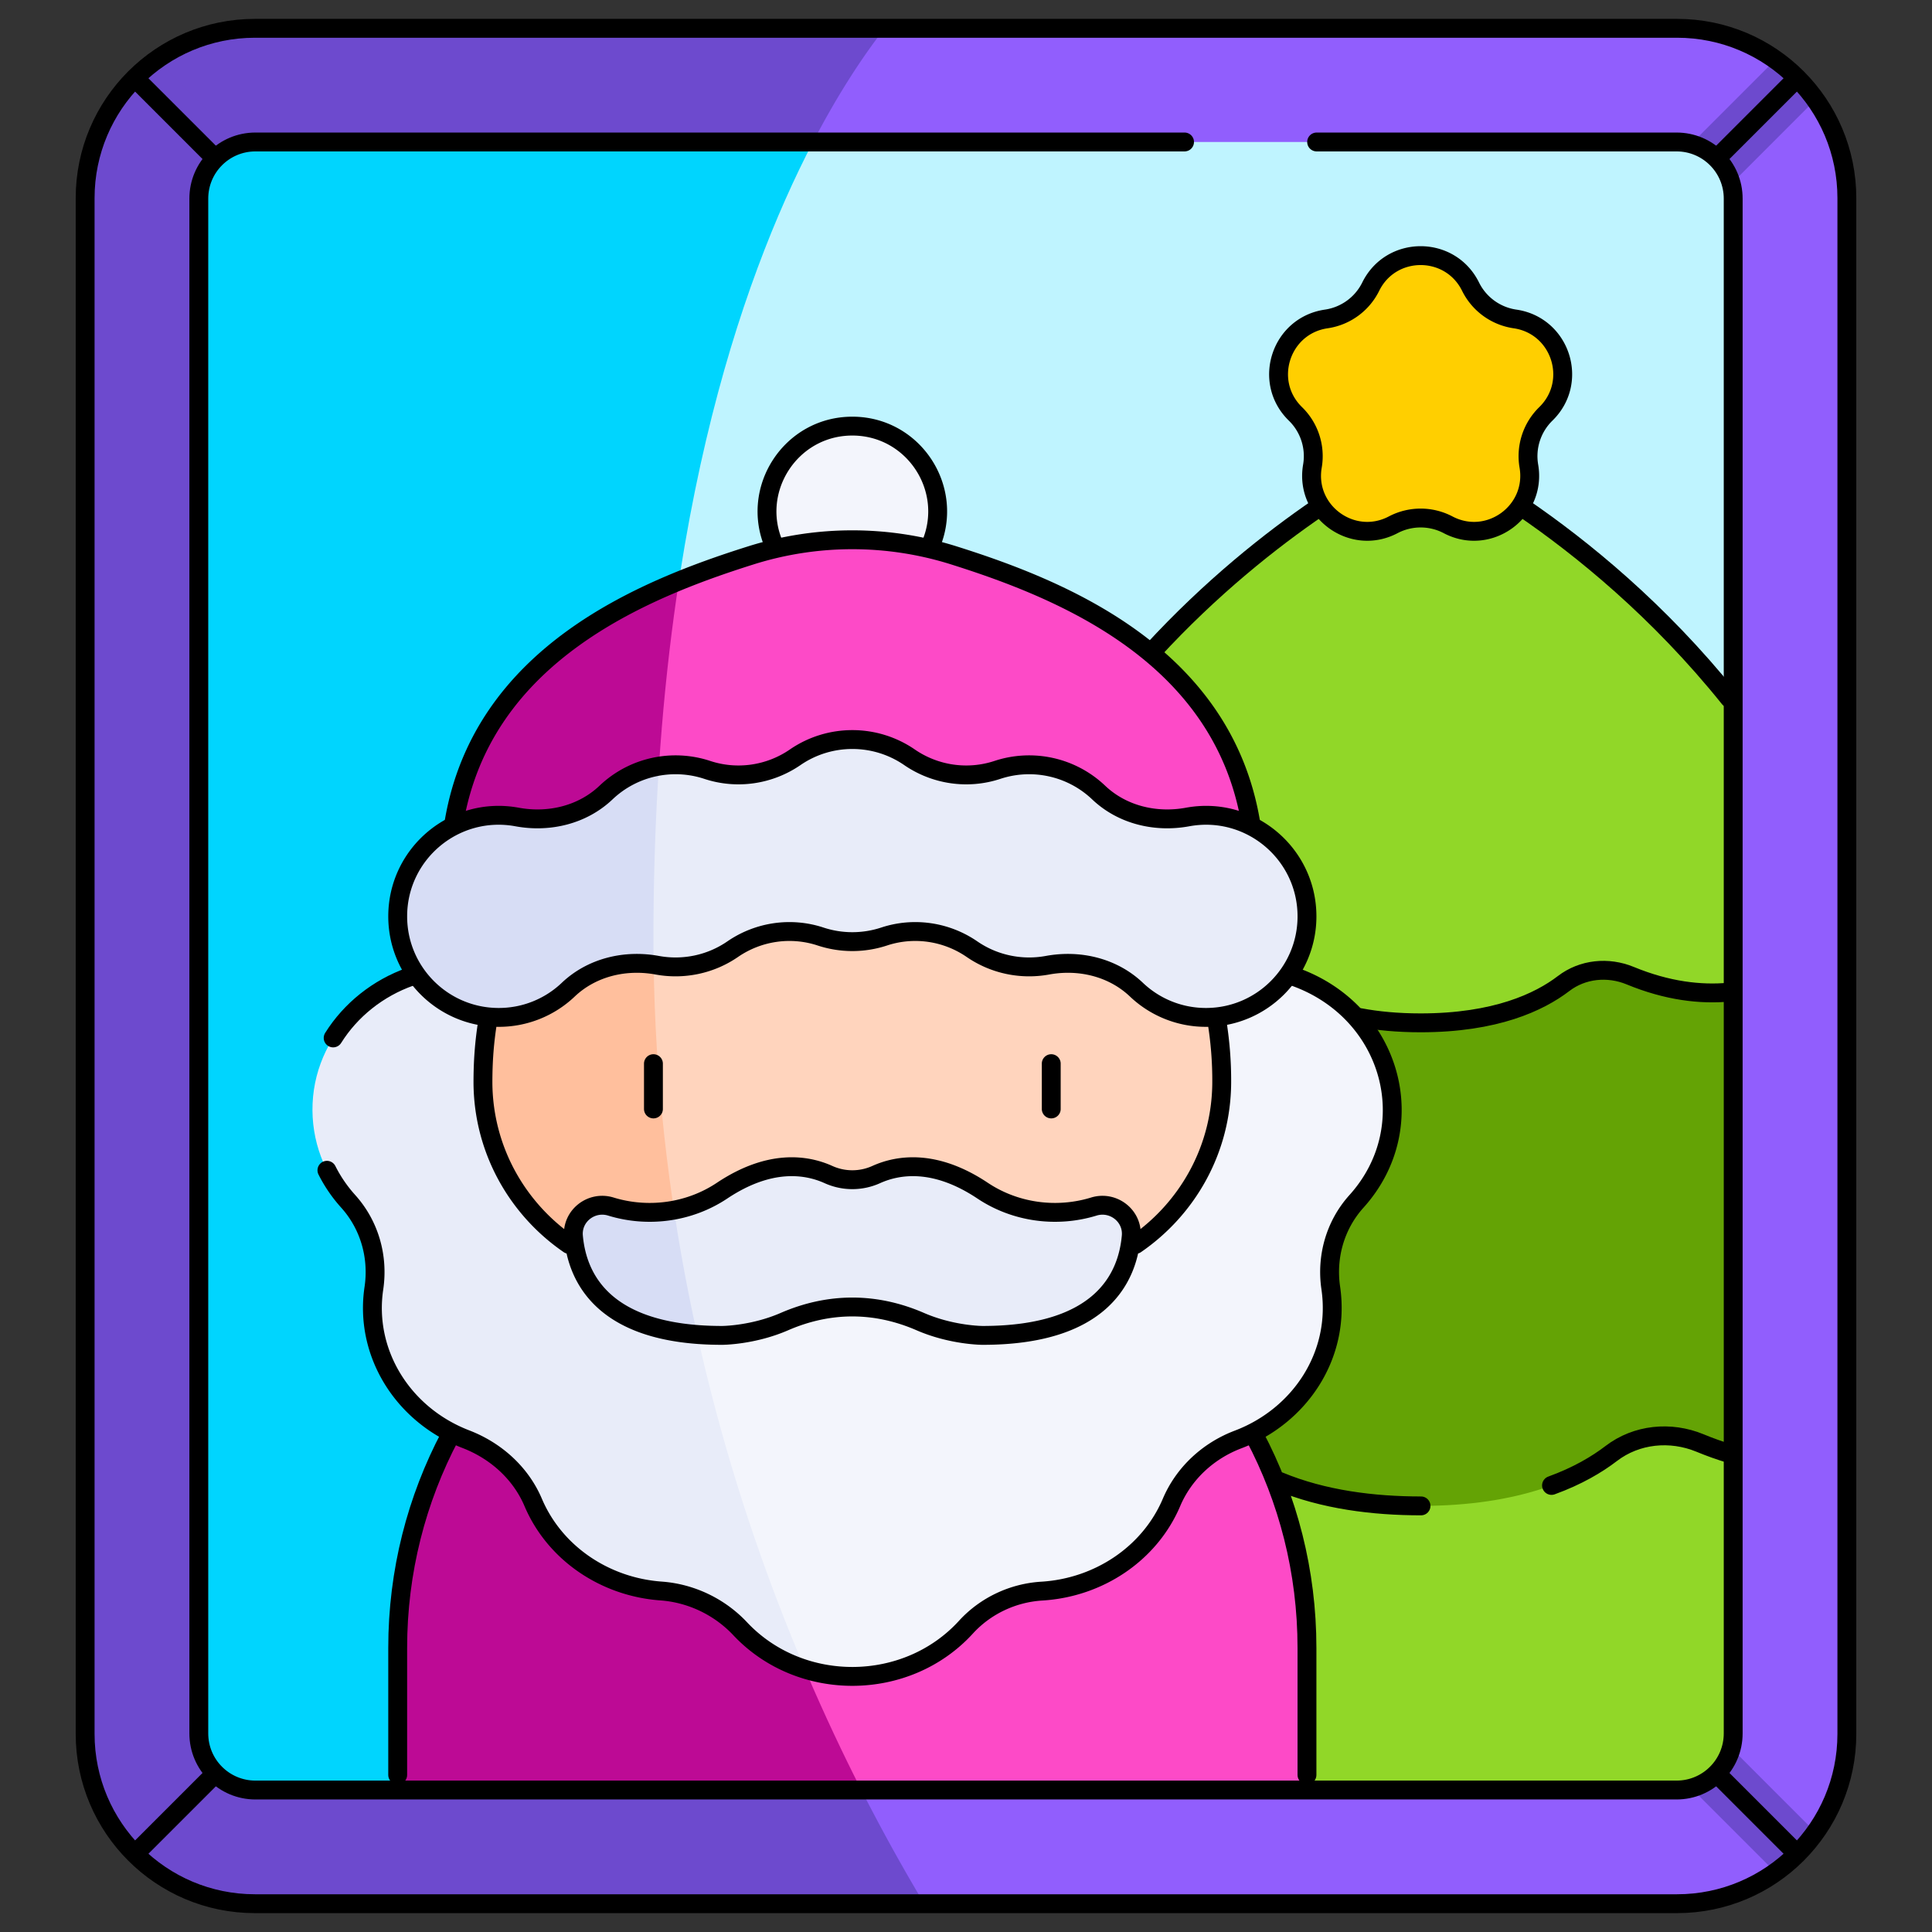
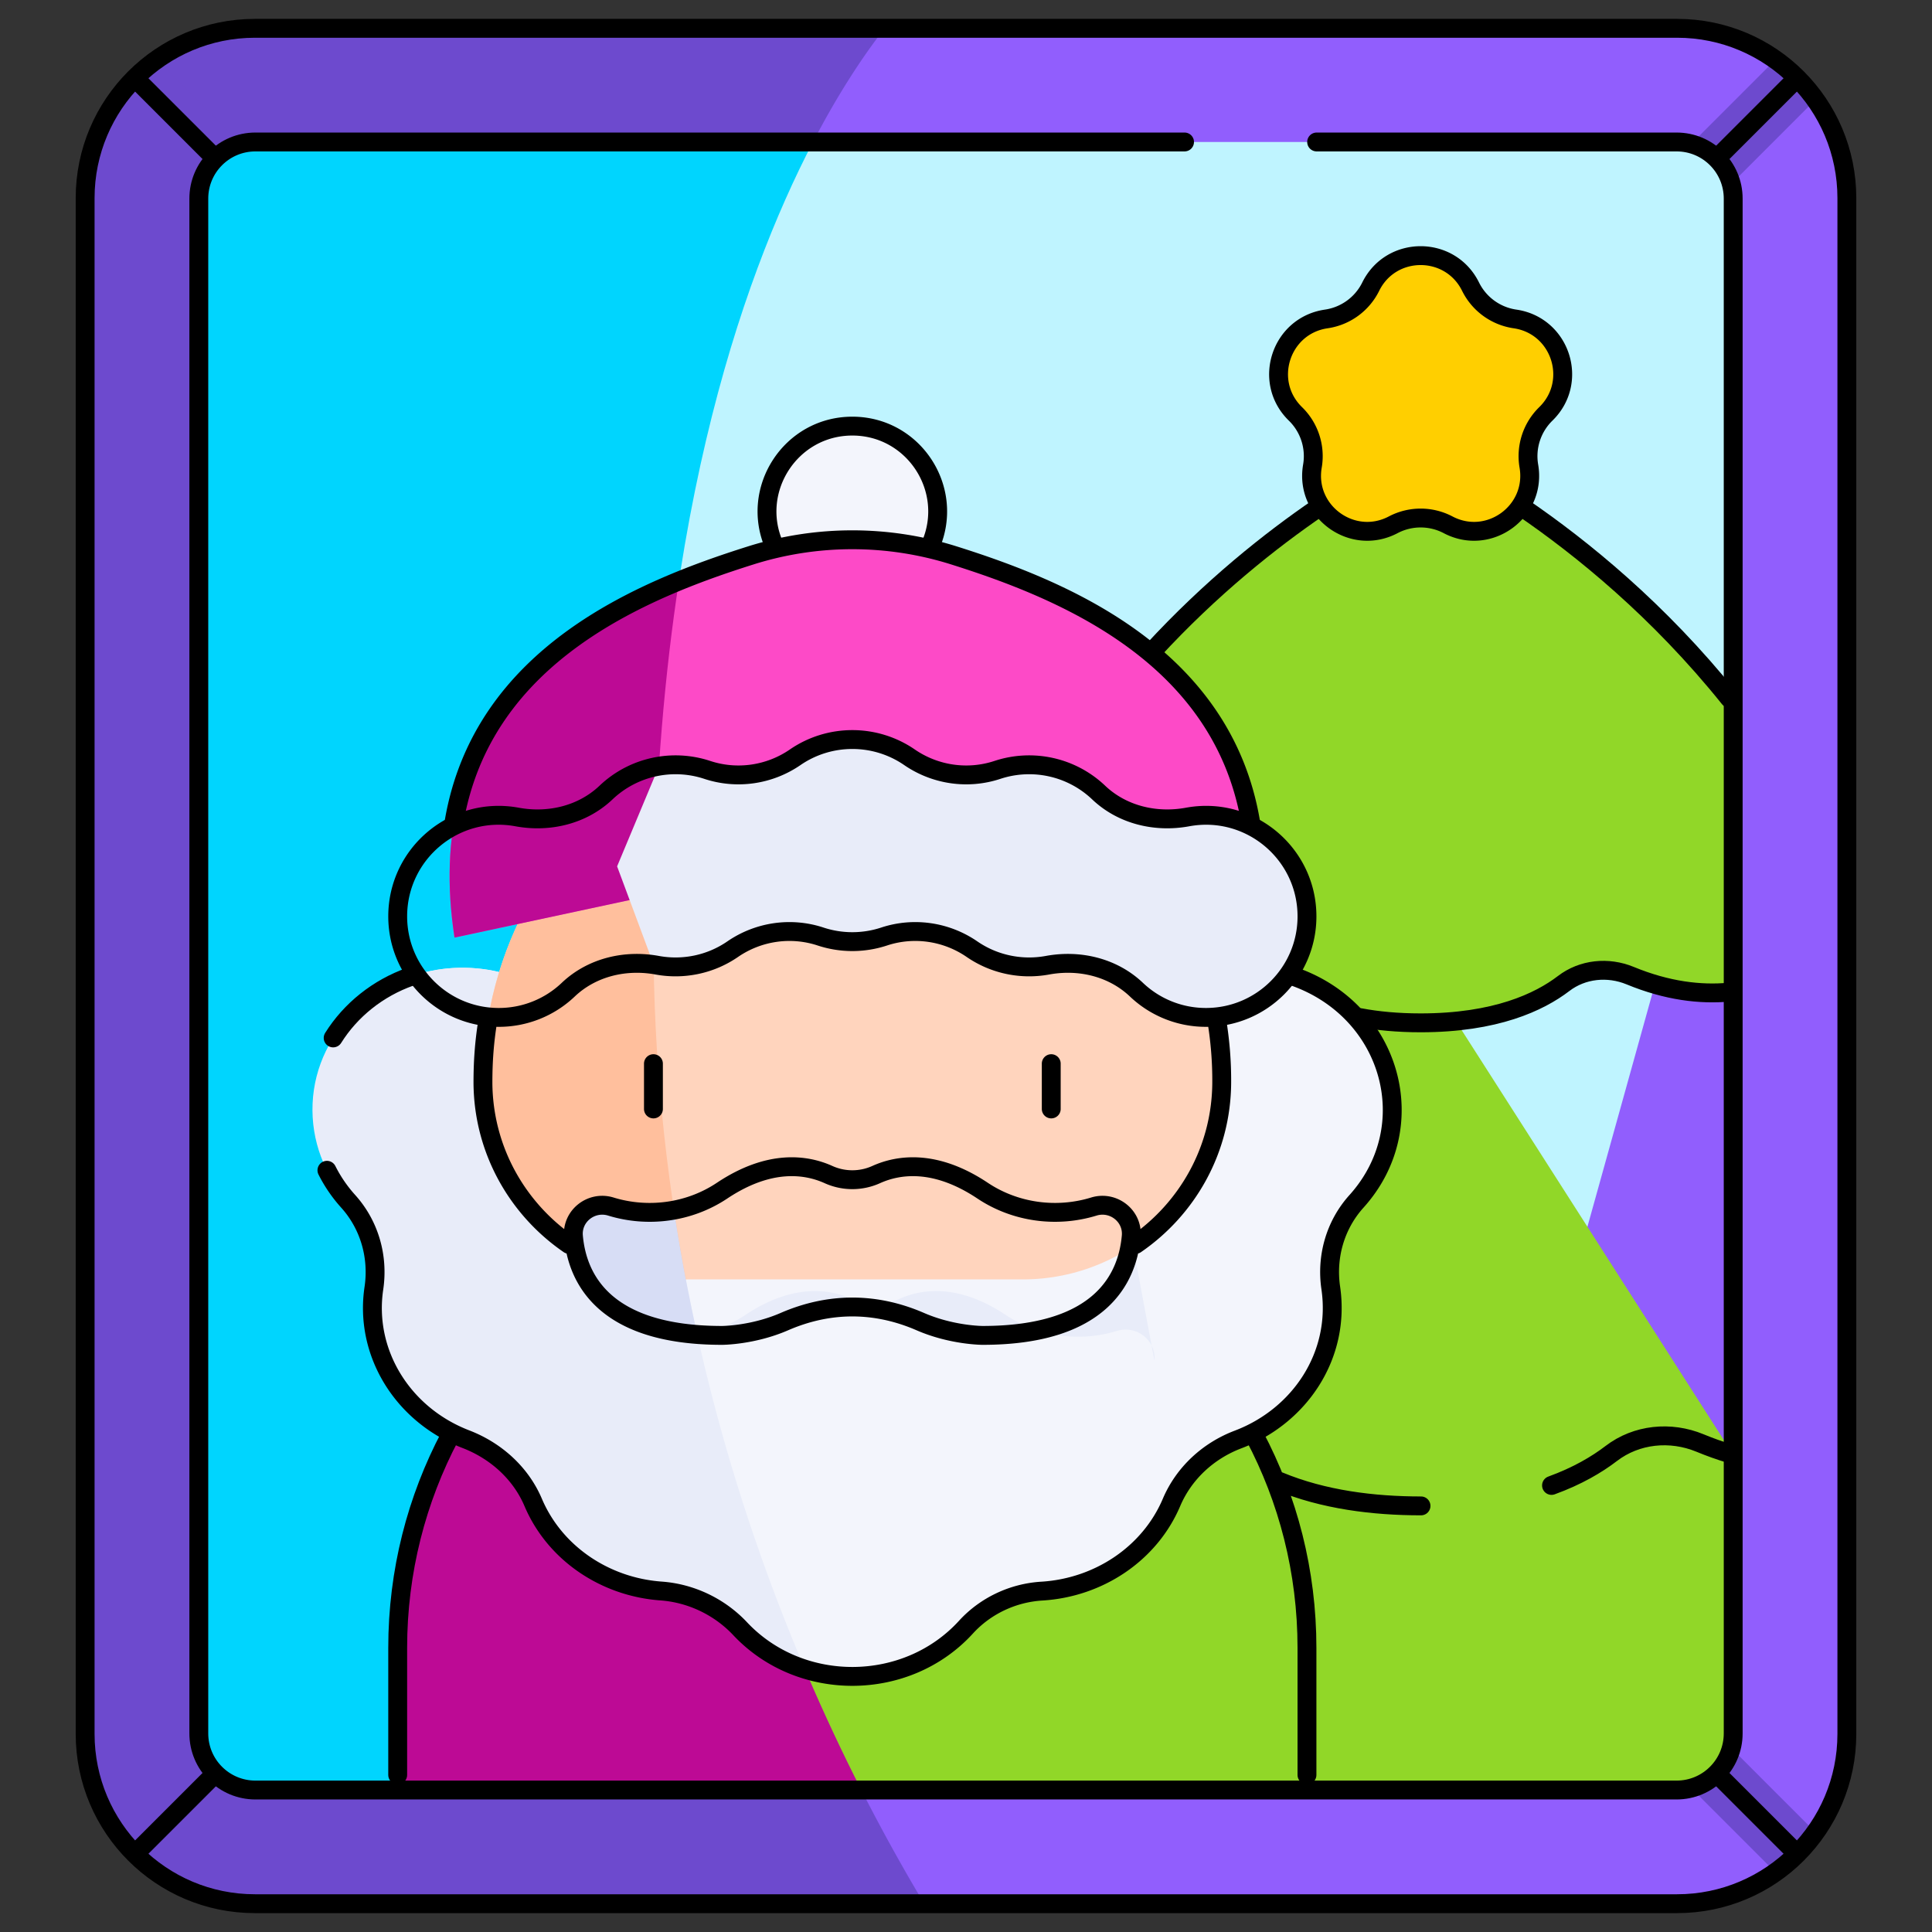
<svg xmlns="http://www.w3.org/2000/svg" version="1.1" width="512" height="512" x="0" y="0" viewBox="0 0 511.941 511.941" style="enable-background:new 0 0 512 512" xml:space="preserve" class="">
  <rect x="0" y="0" width="511.941" height="511.941" fill="#333333" stroke="none" />
  <g>
    <path d="M489.381 52.501V459.44c0 9.721-3.08 18.721-8.32 26.08a45.585 45.585 0 0 1-10.6 10.601 44.815 44.815 0 0 1-26.08 8.319H67.56c-9.72 0-18.72-3.08-26.08-8.319a45.585 45.585 0 0 1-10.6-10.601 44.804 44.804 0 0 1-8.32-26.08V52.501c0-9.721 3.08-18.721 8.32-26.08a45.585 45.585 0 0 1 10.6-10.601 44.815 44.815 0 0 1 26.08-8.319h376.82c9.72 0 18.72 3.08 26.08 8.319a45.585 45.585 0 0 1 10.6 10.601 44.798 44.798 0 0 1 8.321 26.08z" style="stroke-width: 5;" fill="#915efd" data-original="#5972a5" class="" opacity="1" stroke-width="5" />
    <path d="M244.891 504.44H67.56c-9.72 0-18.72-3.08-26.08-8.319a45.585 45.585 0 0 1-10.6-10.601 44.804 44.804 0 0 1-8.32-26.08V52.501c0-9.721 3.08-18.721 8.32-26.08a45.585 45.585 0 0 1 10.6-10.601 44.815 44.815 0 0 1 26.08-8.319h166.87c-16.99 21.66-61.28 92.37-61.28 240.939.001 114.511 40.89 204.451 71.741 256zM481.06 26.421l-31.54 31.56a7.476 7.476 0 0 1-5.31 2.2c-1.92 0-3.84-.729-5.3-2.19a7.51 7.51 0 0 1-.01-10.609l31.56-31.561a45.524 45.524 0 0 1 10.6 10.6z" style="stroke-width: 5;" fill="#6d4ace" data-original="#3b5a9b" class="" opacity="1" stroke-width="5" />
    <path d="M73.031 57.99a7.468 7.468 0 0 1-5.3 2.19c-1.92 0-3.84-.729-5.31-2.2l-31.54-31.56a45.585 45.585 0 0 1 10.6-10.601l31.56 31.561a7.511 7.511 0 0 1-.01 10.61z" style="stroke-width: 5;" fill="#6d4ace" data-original="#194391" stroke-width="5" class="" opacity="1" />
    <path d="M481.06 485.52a45.585 45.585 0 0 1-10.6 10.601L438.9 464.56a7.51 7.51 0 0 1 .01-10.609 7.51 7.51 0 0 1 10.61.01l31.54 31.559z" style="stroke-width: 5;" fill="#6d4ace" data-original="#3b5a9b" class="" opacity="1" stroke-width="5" />
    <path d="m73.04 464.56-31.56 31.561a45.585 45.585 0 0 1-10.6-10.601l31.54-31.56a7.51 7.51 0 0 1 10.61-.01 7.51 7.51 0 0 1 .01 10.61z" style="stroke-width: 5;" fill="#6d4ace" data-original="#194391" stroke-width="5" class="" opacity="1" />
    <path d="M459.261 52.621v133.67l-49.78 178.85-198.63 71.311-105.47 37.869-22.59-14.46V137.99l132.64-100.369h228.83c8.29 0 15 6.71 15 15z" style="stroke-width: 5;" fill="#bff4ff" data-original="#c1cff2" class="" opacity="1" stroke-width="5" />
    <path d="M173.151 248.44c0 74.271 17.2 138.19 37.7 188.011l-105.47 37.869h-37.7c-8.29 0-15-6.71-15-15V52.621c0-8.29 6.71-15 15-15h147.75c-19.22 36.949-42.28 103.619-42.28 210.819z" style="stroke-width: 5;" fill="#00d5fe" data-original="#99b2e9" class="" opacity="1" stroke-width="5" />
    <path d="M459.261 385.461v73.859c0 8.29-6.71 15-15 15h-230.55a83.88 83.88 0 0 1-4.13-2.6c-11.67-7.82-15.82-22.99-9.86-35.7 60.2-128.26 176.72-180.05 176.72-180.05l82.82 129.491z" style="stroke-width: 5;" fill="#91d728" data-original="#60daa8" class="" opacity="1" stroke-width="5" />
-     <path d="M459.261 262.79v122.671c-2.86-.83-5.8-1.86-8.81-3.101-7.81-3.22-16.8-2.35-23.51 2.79-8.54 6.54-24.01 13.88-50.5 13.88-26.479 0-41.96-7.34-50.5-13.88-6.71-5.14-15.7-6.01-23.51-2.79-29.66 12.221-52.27 3.82-66.03-5.399-9.79-6.561-13.28-19.29-8.27-29.96 50.52-107.65 148.31-151.11 148.31-151.11l82.82 66.899z" style="stroke-width: 5;" fill="#64a305" data-original="#00ce8e" class="" opacity="1" stroke-width="5" />
    <path d="M459.261 186.29v76.5c-7.89.899-17.04-.03-27.31-4.271-5.86-2.41-12.6-1.76-17.63 2.101-6.41 4.899-18.01 10.409-37.88 10.409-19.86 0-31.47-5.51-37.88-10.409-5.03-3.86-11.77-4.511-17.63-2.101-22.24 9.17-39.2 2.87-49.52-4.04-7.35-4.92-9.96-14.47-6.21-22.47 25.81-54.98 68.05-87.64 92.38-102.88a35.551 35.551 0 0 1 37.72 0c16.62 10.411 41.59 28.94 63.96 57.161z" style="stroke-width: 5;" fill="#91d728" data-original="#60daa8" class="" opacity="1" stroke-width="5" />
-     <path d="M346.321 436.681v37.64h-118.08l-98.82-16.84-9.73-77.79c13.03-24.229 34.12-43.479 59.67-54.18 14.31-5.99 30.01-9.3 46.49-9.3 33.27 0 63.39 13.479 85.19 35.279 21.8 21.801 35.28 51.921 35.28 85.191z" style="stroke-width: 5;" fill="#fd4ac7" data-original="#fd5c6f" class="" opacity="1" stroke-width="5" />
    <path d="M228.241 474.32h-122.86v-37.64c0-50.06 30.53-92.979 73.98-111.17 9.75 60.251 29.53 110.8 48.88 148.81z" style="stroke-width: 5;" fill="#bd0a95" data-original="#f6334c" class="" opacity="1" stroke-width="5" />
    <path d="M359.451 318.32c-5.7 6.32-8.04 14.771-6.82 22.99.25 1.72.38 3.48.38 5.26 0 15.801-10.32 29.311-24.94 34.86-8.04 3.05-14.41 9.07-17.64 16.67-5.81 13.68-19.38 22.601-34.35 23.51-7.66.46-14.94 3.88-20.12 9.551-7.29 7.989-18.07 13.05-30.11 13.05-4.38 0-8.6-.67-12.55-1.91l-98.46-118.01-4.54-66.011c3.62-1.13 7.47-1.77 11.44-1.84 16.63-.3 30.99 9.05 37.22 22.53h133.79c6.229-13.49 20.61-22.85 37.24-22.53 20.84.4 38.04 16.3 38.89 35.98.42 9.89-3.2 18.98-9.43 25.9z" style="stroke-width: 5;" fill="#f3f5fc" data-original="#f3f5fc" class="" stroke-width="5" />
    <path d="M213.301 442.301c-6.69-2.11-12.59-5.84-17.17-10.72-5.38-5.73-12.9-9.42-20.99-10-14.79-1.07-28.12-9.96-33.86-23.48-3.25-7.649-9.76-13.64-17.84-16.75-14.51-5.59-24.75-19.05-24.75-34.78 0-1.779.13-3.54.39-5.26 1.21-8.22-1.12-16.67-6.82-22.99-6.24-6.93-9.87-16.029-9.43-25.93.86-19.67 18.08-35.56 38.91-35.95 16.63-.3 30.99 9.05 37.22 22.53h15.16c4.08 64.15 20.51 119.509 39.18 163.33z" style="stroke-width: 5;" fill="#e8ecf9" data-original="#e8ecf9" class="" stroke-width="5" />
    <path d="M323.73 286.911c-.17 28.88-23.88 52.109-52.76 52.109h-90.24c-10.4 0-20.12-3.01-28.32-8.21v-.01l-22.99-61.35c4.88-28.131 21.77-52.141 45.2-66.551 15.23-9.37 33.21-14.689 52.45-14.449 52.23.63 95.14 42.81 96.62 95.029.031 1.142.051 2.291.04 3.432z" style="stroke-width: 5;" fill="#ffd4bd" data-original="#ffd4bd" class="" stroke-width="5" />
    <path d="M181.741 339.02h-1.01c-28.88 0-52.59-23.229-52.76-52.12v-.58c0-35.279 18.66-66.199 46.65-83.42-.95 14.29-1.47 29.46-1.47 45.54 0 32.25 3.24 62.54 8.59 90.58z" style="stroke-width: 5;" fill="#ffbf9d" data-original="#ffbf9d" stroke-width="5" class="" />
-     <path d="M299.751 327.591c-1 11.24-8.16 26.26-39.38 26.26 0 0-8.1 0-16.5-3.649-5.66-2.45-11.72-3.87-17.9-3.87h-.24c-6.17 0-12.229 1.42-17.89 3.87-8.4 3.649-16.51 3.649-16.51 3.649-2.32 0-4.52-.08-6.58-.25l-12.46-15.27 6.31-17.681a34.12 34.12 0 0 0 12.73-5.149c12.6-8.4 22.33-6.91 28.2-4.271 4.03 1.82 8.61 1.82 12.65 0 5.87-2.64 15.59-4.13 28.19 4.271 8.73 5.819 19.67 7.22 29.47 4.21 5.17-1.59 10.389 2.49 9.91 7.88z" style="stroke-width: 5;" fill="#e8ecf9" data-original="#e8ecf9" class="" stroke-width="5" />
+     <path d="M299.751 327.591c-1 11.24-8.16 26.26-39.38 26.26 0 0-8.1 0-16.5-3.649-5.66-2.45-11.72-3.87-17.9-3.87h-.24c-6.17 0-12.229 1.42-17.89 3.87-8.4 3.649-16.51 3.649-16.51 3.649-2.32 0-4.52-.08-6.58-.25a34.12 34.12 0 0 0 12.73-5.149c12.6-8.4 22.33-6.91 28.2-4.271 4.03 1.82 8.61 1.82 12.65 0 5.87-2.64 15.59-4.13 28.19 4.271 8.73 5.819 19.67 7.22 29.47 4.21 5.17-1.59 10.389 2.49 9.91 7.88z" style="stroke-width: 5;" fill="#e8ecf9" data-original="#e8ecf9" class="" stroke-width="5" />
    <path d="M184.751 353.6c-25.67-1.97-31.87-15.61-32.8-26.01-.48-5.39 4.74-9.47 9.91-7.88a35.173 35.173 0 0 0 16.74.939 483.28 483.28 0 0 0 6.15 32.951z" style="stroke-width: 5;" fill="#d7ddf5" data-original="#d7ddf5" class="" stroke-width="5" />
    <circle cx="225.853" cy="135.5" r="22.588" style="stroke-width: 5;" fill="#f3f5fc" data-original="#f3f5fc" class="" stroke-width="5" />
    <path d="m331.261 248.44-105.41-22.59-52.61 11.271-52.8 11.319c-1.689-10.989-1.67-20.8-.3-29.56l59.76-64.93c6.66-2.721 13.15-4.931 19.07-6.79a89.472 89.472 0 0 1 53.76 0c34.55 10.891 88.95 33.601 78.53 101.28z" style="stroke-width: 5;" fill="#fd4ac7" data-original="#fd5c6f" class="" opacity="1" stroke-width="5" />
    <path d="m173.241 237.121-52.8 11.319c-8.63-56.09 27.26-81.3 59.46-94.489-3.72 24.319-6.18 51.949-6.66 83.17z" style="stroke-width: 5;" fill="#bd0a95" data-original="#f6334c" class="" opacity="1" stroke-width="5" />
    <path d="M346.321 242.82c0 14.78-11.98 26.771-26.77 26.771a26.64 26.64 0 0 1-18.42-7.351c-6.25-5.93-15.09-8.029-23.56-6.479-1.58.29-3.2.44-4.86.44-5.63 0-10.85-1.73-15.15-4.69-6.82-4.69-15.45-5.94-23.3-3.35-2.65.88-5.47 1.35-8.41 1.35-2.93 0-5.76-.47-8.4-1.35a26.484 26.484 0 0 0-23.3 3.35 26.672 26.672 0 0 1-15.15 4.69c-1.66 0-3.29-.15-4.87-.44-.31-.06-.61-.11-.92-.15l-9.69-26.04 11.09-26.54c1.43-.25 2.89-.369 4.39-.369 2.939 0 5.77.47 8.41 1.35 7.85 2.59 16.48 1.34 23.3-3.35 4.3-2.96 9.52-4.7 15.14-4.7s10.84 1.74 15.15 4.7a26.48 26.48 0 0 0 23.29 3.35c2.65-.88 5.48-1.35 8.42-1.35 7.13 0 13.61 2.79 18.41 7.35 6.24 5.93 15.09 8.04 23.56 6.479 1.58-.289 3.2-.449 4.87-.449 14.79-.001 26.77 11.999 26.77 26.778z" style="stroke-width: 5;" fill="#e8ecf9" data-original="#e8ecf9" class="" stroke-width="5" />
-     <path d="M173.151 248.44c0 2.4.02 4.79.06 7.17-8.18-1.239-16.62.91-22.64 6.63a26.615 26.615 0 0 1-18.41 7.351c-14.8 0-26.78-11.99-26.78-26.771 0-14.779 11.98-26.779 26.78-26.779 1.66 0 3.29.16 4.87.449 8.47 1.561 17.31-.55 23.55-6.479 3.79-3.6 8.64-6.1 14.03-6.98-.94 14.249-1.46 29.38-1.46 45.409z" style="stroke-width: 5;" fill="#d7ddf5" data-original="#d7ddf5" class="" stroke-width="5" />
    <path d="M389.667 75.957a15.64 15.64 0 0 0 11.776 8.556c12.098 1.758 16.928 16.625 8.174 25.158a15.641 15.641 0 0 0-4.498 13.844c2.067 12.049-10.58 21.237-21.4 15.548a15.643 15.643 0 0 0-14.556 0c-10.82 5.689-23.467-3.5-21.4-15.548a15.641 15.641 0 0 0-4.498-13.844c-8.754-8.533-3.923-23.4 8.174-25.158a15.64 15.64 0 0 0 11.776-8.556c5.41-10.962 21.042-10.962 26.452 0z" style="stroke-width: 5;" fill="#ffcf00" data-original="#f9ee80" class="" opacity="1" stroke-width="5" />
    <path d="M444.382 504.441H67.559c-24.853 0-45-20.147-45-45V52.5c0-24.853 20.147-45 45-45h376.824c24.853 0 45 20.147 45 45v406.941c-.001 24.853-20.148 45-45.001 45zM455.927 40.955l19.218-19.218M56.501 41.441l-20.19-20.19M456.014 471.074l19.044 19.044M55.563 471.439l-18.314 18.314" style="stroke-width: 5; stroke-linecap: round; stroke-linejoin: round; stroke-miterlimit: 10;" fill="none" stroke="#000000" stroke-width="5" stroke-linecap="round" stroke-linejoin="round" stroke-miterlimit="10" data-original="#000000" class="" opacity="1" />
    <path d="M348.881 37.621h95.38c8.29 0 15 6.71 15 15v406.7c0 8.29-6.71 15-15 15H67.681c-8.29 0-15-6.71-15-15v-406.7c0-8.29 6.71-15 15-15h246.2" style="stroke-width: 5; stroke-linecap: round; stroke-linejoin: round; stroke-miterlimit: 10;" fill="none" stroke="#000000" stroke-width="5" stroke-linecap="round" stroke-linejoin="round" stroke-miterlimit="10" data-original="#000000" class="" opacity="1" />
    <path d="M411.121 393.611c6.88-2.5 12.03-5.56 15.82-8.46 6.71-5.14 15.7-6.01 23.51-2.79 2.66 1.1 5.27 2.03 7.81 2.79M338.961 392.521c11.734 4.862 24.932 6.51 37.58 6.51M360.351 269.641c4.64.87 9.97 1.39 16.09 1.39 19.87 0 31.47-5.51 37.88-10.41 5.03-3.86 11.77-4.51 17.63-2.1 9.84 4.06 18.65 5.09 26.31 4.37M403.361 134.411c15.76 10.76 36.19 27.34 54.9 50.64M305.351 172.581c15.53-16.88 31.38-29.44 44.17-38.17M105.381 470.321v-33.64c0-20.31 5.03-39.44 13.9-56.22M332.421 380.471c8.88 16.78 13.9 35.91 13.9 56.21v33.64M88.281 275.031c4.63-7.4 11.86-13.2 20.46-16.24" style="stroke-width: 5; stroke-linecap: round; stroke-linejoin: round; stroke-miterlimit: 10;" fill="none" stroke="#000000" stroke-width="5" stroke-linecap="round" stroke-linejoin="round" stroke-miterlimit="10" data-original="#000000" class="" opacity="1" />
    <path d="M342.971 258.791c25.888 9.162 34.32 39.714 16.48 59.53-5.7 6.32-8.04 14.77-6.82 22.99 2.59 17.818-8.19 33.906-24.56 40.12-8.04 3.05-14.41 9.07-17.64 16.67-5.81 13.68-19.38 22.6-34.35 23.51-7.66.46-14.94 3.88-20.12 9.55-15.724 17.234-43.858 17.424-59.83.42-5.38-5.73-12.9-9.42-20.99-10-14.79-1.07-28.12-9.96-33.86-23.48-3.25-7.65-9.76-13.64-17.84-16.75-16.827-6.483-26.938-22.983-24.36-40.04 1.21-8.22-1.12-16.67-6.82-22.99a37.218 37.218 0 0 1-5.63-8.22" style="stroke-width: 5; stroke-linecap: round; stroke-linejoin: round; stroke-miterlimit: 10;" fill="none" stroke="#000000" stroke-width="5" stroke-linecap="round" stroke-linejoin="round" stroke-miterlimit="10" data-original="#000000" class="" opacity="1" />
    <path d="M129.261 270.431c-.946 5.755-1.29 10.918-1.29 16.47.1 17.79 9.14 33.44 22.81 42.83M322.431 270.431a97.372 97.372 0 0 1 1.3 16.48c-.1 17.79-9.14 33.43-22.81 42.82M299.753 327.593c-1 11.24-8.16 26.26-39.38 26.26 0 0-8.106 0-16.503-3.648-11.899-5.169-24.135-5.169-36.034 0-8.397 3.648-16.503 3.648-16.503 3.648-31.22 0-38.38-15.02-39.38-26.26-.48-5.39 4.74-9.47 9.91-7.88 9.8 3.01 20.74 1.61 29.47-4.21 12.6-8.404 22.326-6.916 28.196-4.269a15.34 15.34 0 0 0 12.648 0c5.87-2.647 15.596-4.135 28.196 4.269 8.73 5.82 19.67 7.22 29.47 4.21 5.17-1.59 10.39 2.49 9.91 7.88zM246.591 144.471c6.426-14.85-4.458-31.56-20.74-31.56-16.355 0-27.157 16.831-20.73 31.56" style="stroke-width: 5; stroke-linecap: round; stroke-linejoin: round; stroke-miterlimit: 10;" fill="none" stroke="#000000" stroke-width="5" stroke-linecap="round" stroke-linejoin="round" stroke-miterlimit="10" data-original="#000000" class="" opacity="1" />
    <path d="M120.321 217.801c7.54-44.39 49.95-61.6 78.65-70.64a89.487 89.487 0 0 1 53.76 0c28.7 9.04 71.11 26.25 78.65 70.63" style="stroke-width: 5; stroke-linecap: round; stroke-linejoin: round; stroke-miterlimit: 10;" fill="none" stroke="#000000" stroke-width="5" stroke-linecap="round" stroke-linejoin="round" stroke-miterlimit="10" data-original="#000000" class="" opacity="1" />
    <path d="M346.324 242.819c0 14.782-11.982 26.773-26.773 26.773a26.673 26.673 0 0 1-18.42-7.35c-6.245-5.928-15.091-8.034-23.56-6.478-6.737 1.238-13.969-.098-20.012-4.253-6.818-4.688-15.446-5.944-23.302-3.346a26.873 26.873 0 0 1-16.807 0c-7.856-2.598-16.484-1.343-23.302 3.346-6.044 4.156-13.277 5.491-20.012 4.253-8.469-1.556-17.315.55-23.56 6.478a26.671 26.671 0 0 1-18.42 7.35c-14.791 0-26.773-11.991-26.773-26.773 0-16.667 15.116-29.374 31.647-26.33 8.467 1.559 17.313-.551 23.556-6.48 7.291-6.924 17.64-9.039 26.825-6.002 7.854 2.597 16.481 1.342 23.297-3.345 9.108-6.263 21.183-6.263 30.291 0 6.816 4.687 15.443 5.942 23.297 3.345 9.174-3.033 19.525-.93 26.826 6.002 6.243 5.929 15.088 8.039 23.556 6.48 16.52-3.043 31.646 9.654 31.646 26.33zM389.667 75.957a15.64 15.64 0 0 0 11.776 8.556c12.097 1.758 16.928 16.625 8.174 25.158a15.641 15.641 0 0 0-4.498 13.844c2.066 12.049-10.58 21.237-21.4 15.548a15.643 15.643 0 0 0-14.556 0c-10.82 5.689-23.467-3.5-21.4-15.548a15.641 15.641 0 0 0-4.498-13.844c-8.754-8.533-3.923-23.4 8.174-25.158a15.64 15.64 0 0 0 11.776-8.556c5.41-10.962 21.042-10.962 26.452 0zM173.147 281.848v12M278.559 281.848v12" style="stroke-width: 5; stroke-linecap: round; stroke-linejoin: round; stroke-miterlimit: 10;" fill="none" stroke="#000000" stroke-width="5" stroke-linecap="round" stroke-linejoin="round" stroke-miterlimit="10" data-original="#000000" class="" opacity="1" />
  </g>
</svg>